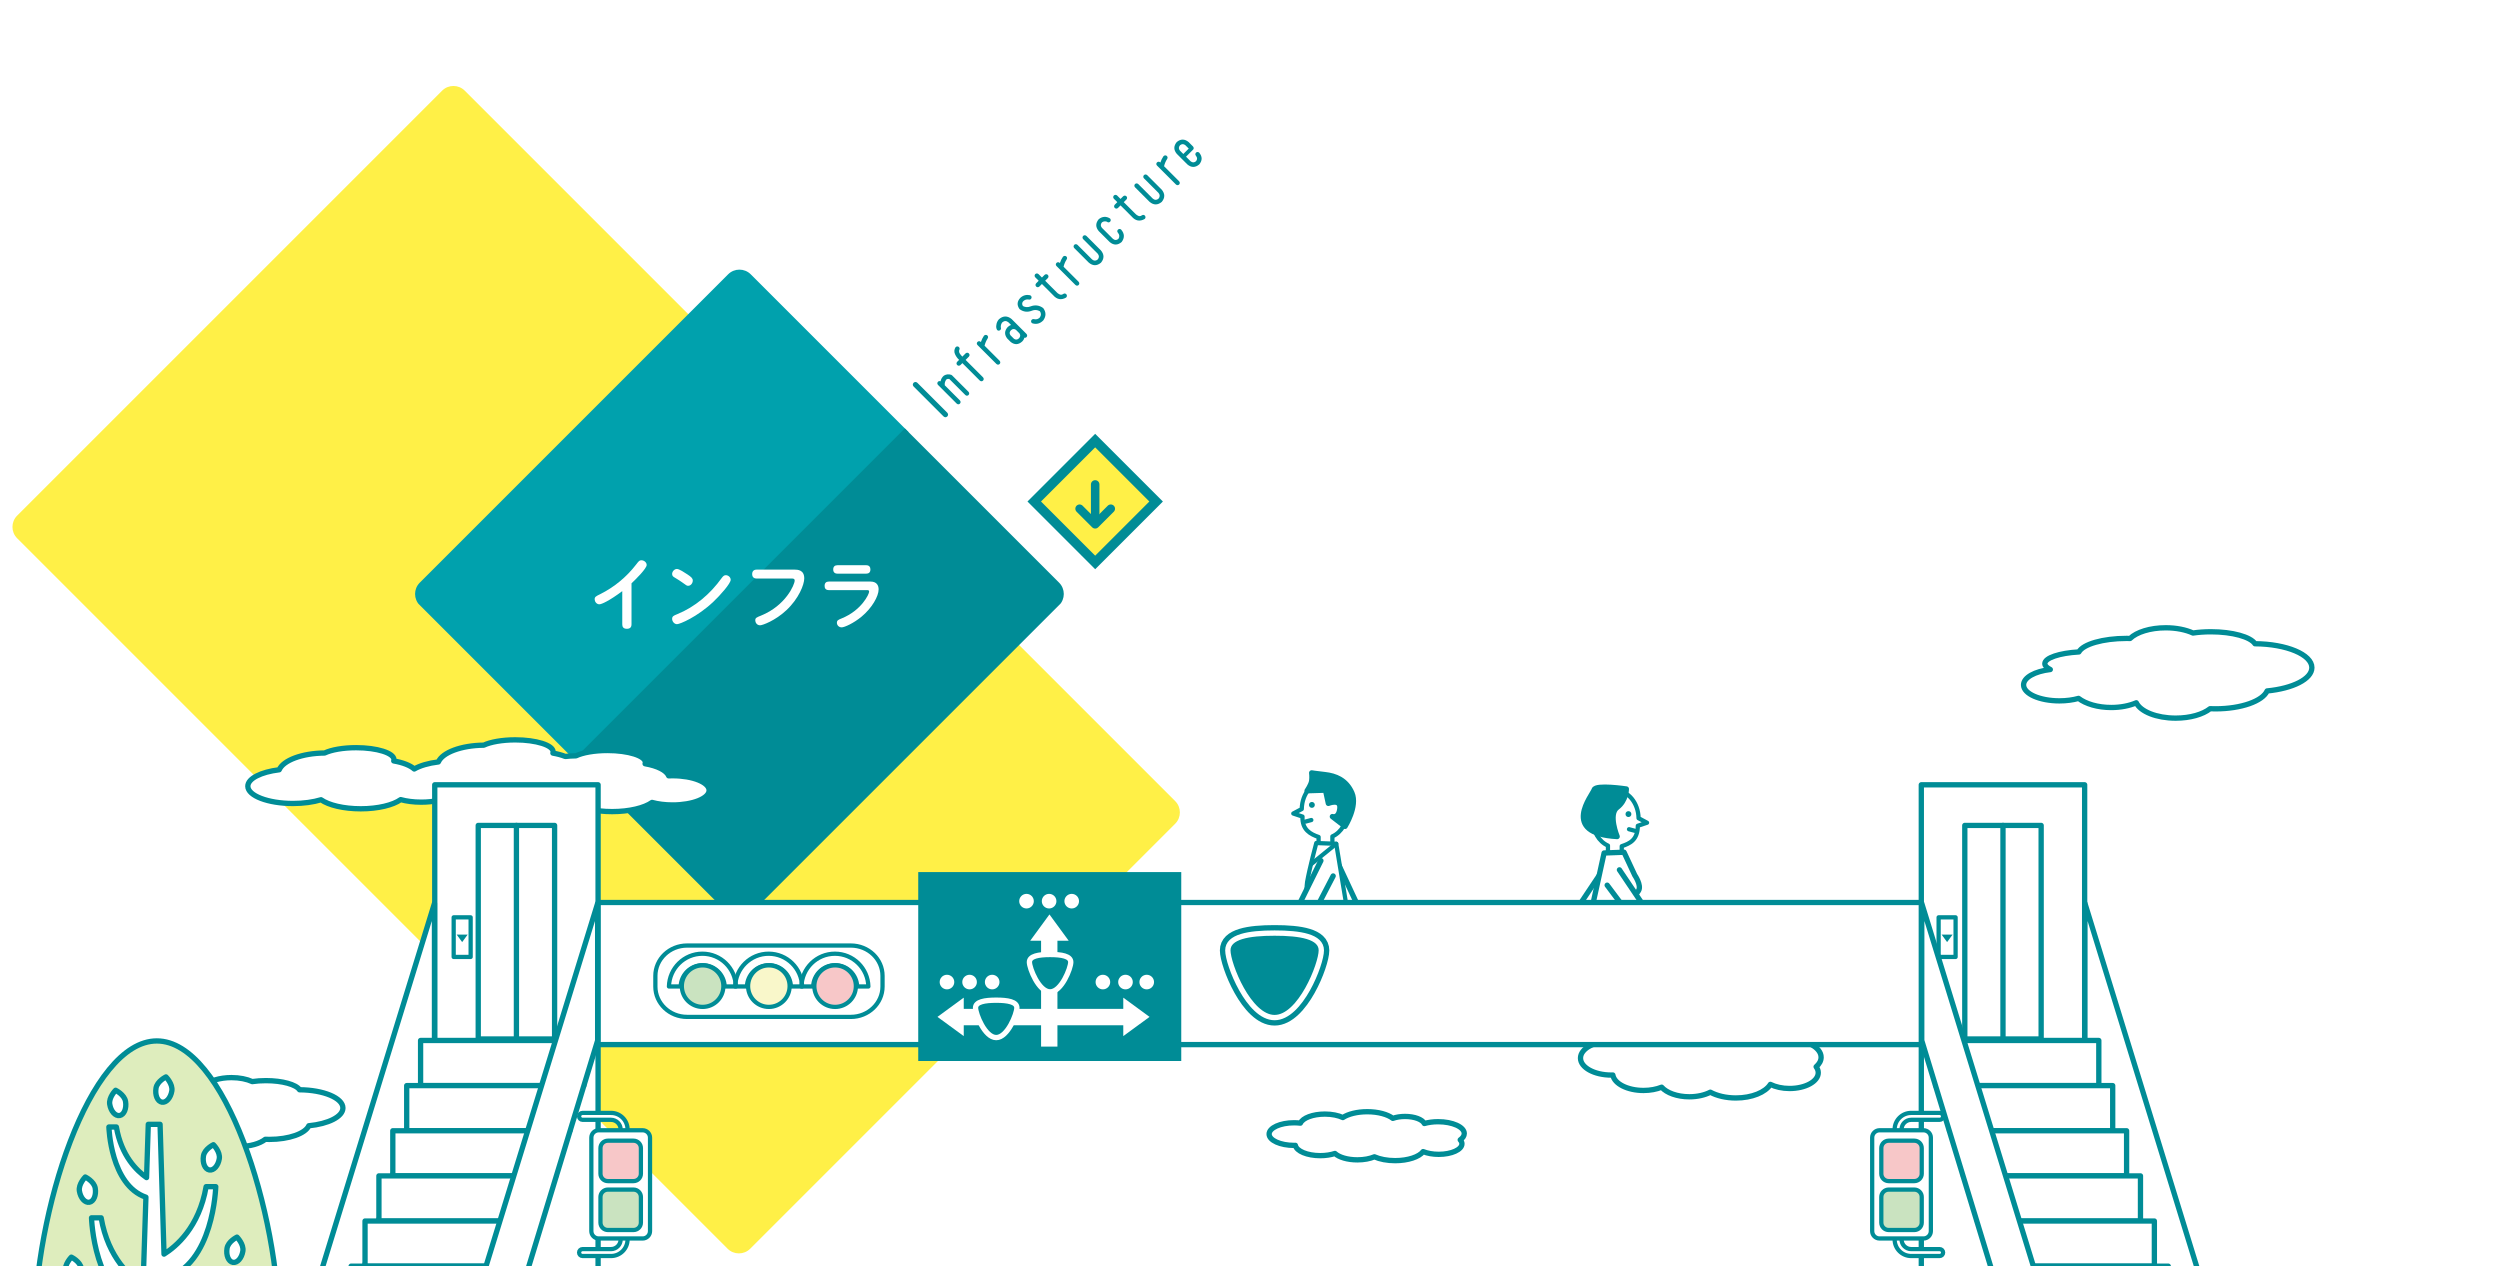
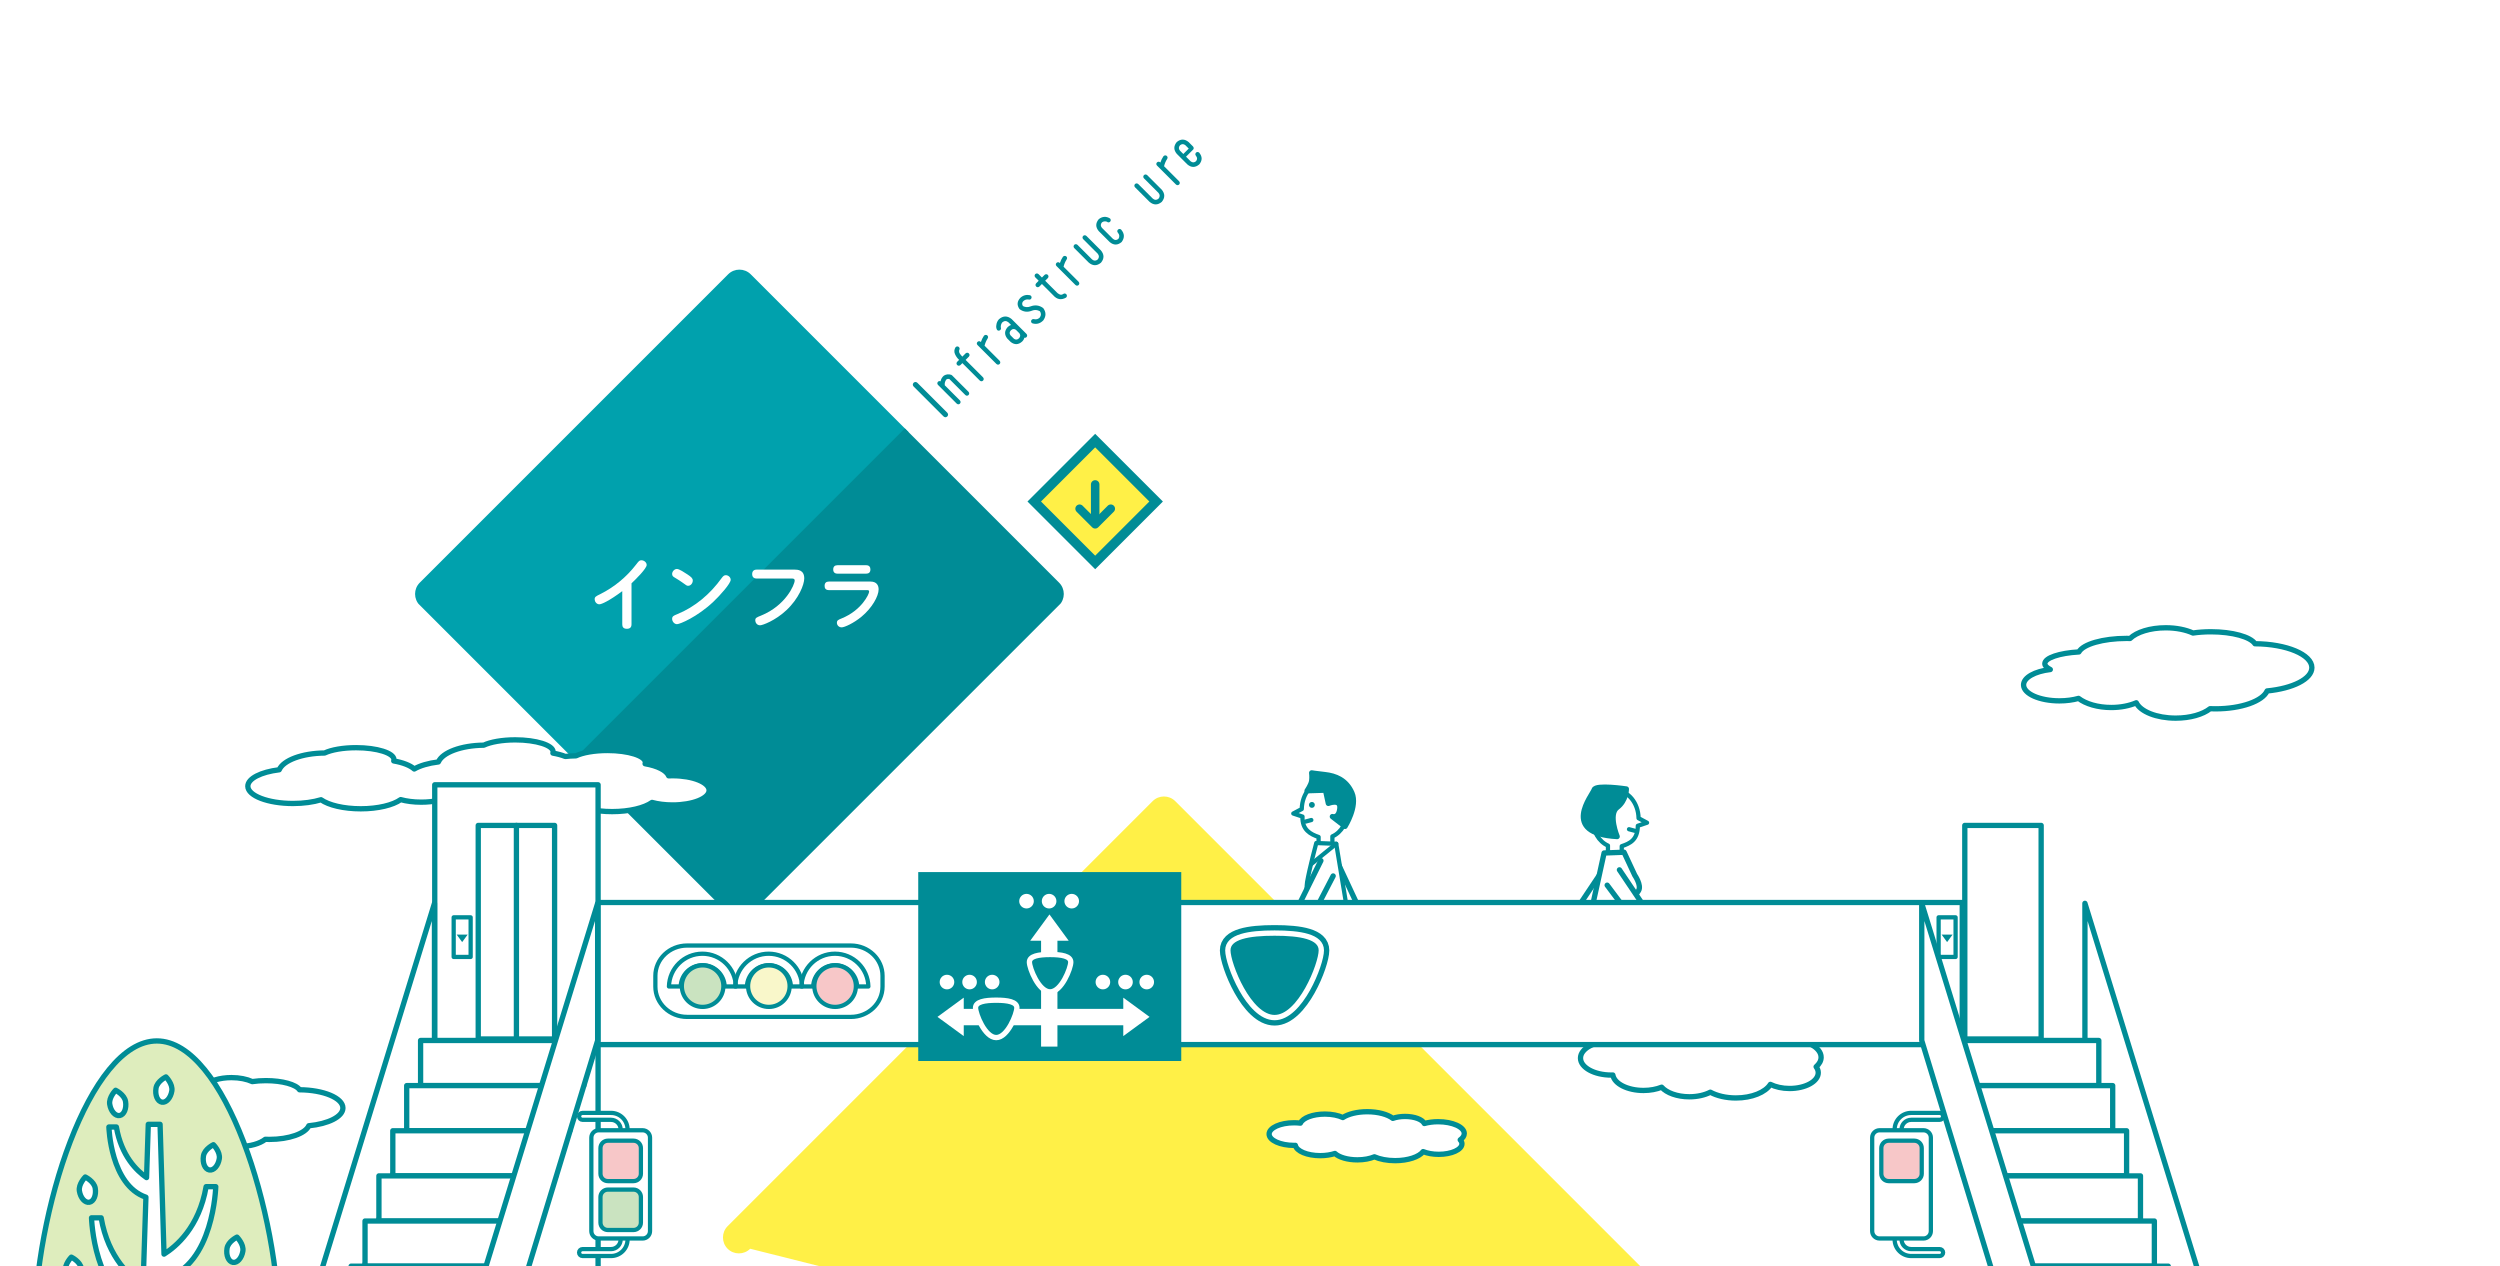
<svg xmlns="http://www.w3.org/2000/svg" xmlns:xlink="http://www.w3.org/1999/xlink" version="1.1" x="0px" y="0px" width="470px" height="238px" viewBox="18.711 18.646 470 238" overflow="visible" enable-background="new 18.711 18.646 470 238" xml:space="preserve">
  <defs>
</defs>
  <rect fill="#FFFFFF" width="508" height="280" />
  <g>
-     <path fill="#FFF047" d="M159.745,253.409c-1.167,1.166-3.075,1.166-4.242,0L21.928,119.834   c-1.166-1.167-1.166-3.076,0-4.242l79.908-79.907c1.166-1.167,3.076-1.167,4.242,0l133.574,133.574   c1.166,1.167,1.166,3.076,0,4.242L159.745,253.409z" />
+     <path fill="#FFF047" d="M159.745,253.409c-1.167,1.166-3.075,1.166-4.242,0c-1.166-1.167-1.166-3.076,0-4.242l79.908-79.907c1.166-1.167,3.076-1.167,4.242,0l133.574,133.574   c1.166,1.167,1.166,3.076,0,4.242L159.745,253.409z" />
  </g>
  <path fill="#008C96" d="M190.466,90.604c0.233-0.192,0.467-0.193,0.699-0l5.636,5.636  c0.198,0.238,0.198,0.471,0,0.699c-0.233,0.203-0.466,0.203-0.699,0l-5.636-5.636  C190.269,91.076,190.269,90.843,190.466,90.604z" />
  <path fill="#008C96" d="M197.558,89.118c0.057,0.026,0.104,0.059,0.145,0.099l3.099,3.099  c0.162,0.202,0.159,0.403-0.007,0.6c-0.197,0.167-0.396,0.167-0.594,0l-3.022-3.023  c-0.183-0.041-0.354-0.021-0.517,0.061c-0.273,0.324-0.385,0.699-0.334,1.124l2.855,2.856  c0.162,0.202,0.16,0.403-0.007,0.6c-0.198,0.167-0.396,0.167-0.593,0l-3.524-3.524  c-0.173-0.193-0.175-0.393-0.007-0.6c0.146-0.126,0.309-0.152,0.485-0.076  c0.081-0.436,0.294-0.795,0.638-1.079C196.616,88.997,197.077,88.951,197.558,89.118z" />
  <path fill="#008C96" d="M200.245,85.08c0.201-0.162,0.404-0.163,0.607,0  c0.177,0.208,0.18,0.413,0.008,0.615l-0.615,0.615l3.281,3.281c0.167,0.208,0.166,0.41,0,0.607  c-0.203,0.172-0.406,0.173-0.608,0l-3.281-3.281l-0.364,0.364  c-0.207,0.167-0.413,0.165-0.615-0.007c-0.168-0.198-0.168-0.4,0-0.608l0.364-0.364  c-0.329-0.299-0.587-0.661-0.774-1.086c-0.188-0.425-0.154-0.851,0.098-1.276  c0.178-0.187,0.378-0.215,0.601-0.084c0.198,0.188,0.229,0.39,0.091,0.608  c-0.055,0.248-0.012,0.475,0.133,0.68s0.299,0.389,0.461,0.551L200.245,85.08z" />
  <path fill="#008C96" d="M204.288,81.674c0.202,0.172,0.237,0.37,0.105,0.593  c-0.273,0.425-0.469,0.884-0.585,1.375l2.833,2.833c0.168,0.208,0.168,0.41,0,0.607  c-0.197,0.167-0.396,0.165-0.6-0.007l-3.562-3.562c-0.172-0.192-0.172-0.391,0-0.593  c0.197-0.167,0.398-0.169,0.6-0.007l0.039,0.038c0.131-0.415,0.321-0.808,0.569-1.177  C203.865,81.586,204.065,81.553,204.288,81.674z" />
  <path fill="#008C96" d="M206.521,78.652c0.784-0.664,1.574-0.673,2.369-0.03l2.803,2.803  c0.168,0.208,0.168,0.41,0,0.607c-0.115,0.106-0.25,0.145-0.402,0.114  c-0.076,0.279-0.215,0.514-0.418,0.707c-0.693,0.623-1.407,0.653-2.142,0.091l-0.661-0.661  c-0.562-0.724-0.535-1.44,0.084-2.149c0.183-0.172,0.393-0.307,0.63-0.403l-0.501-0.501  c-0.391-0.309-0.775-0.298-1.154,0.03c-0.219,0.289-0.305,0.613-0.258,0.972  c0.055,0.178,0.02,0.329-0.107,0.456c-0.197,0.167-0.395,0.167-0.592,0  c-0.162-0.273-0.213-0.577-0.152-0.911C206.06,79.351,206.227,78.976,206.521,78.652z M206.816,80.148  c-0.011-0.02-0.025-0.041-0.046-0.061C206.791,80.107,206.806,80.128,206.816,80.148z M206.847,80.194  c0.004-0.005,0.003-0.012-0.008-0.023C206.85,80.182,206.851,80.189,206.847,80.194z M210.272,82.252  c0.283-0.294,0.314-0.607,0.091-0.942l-0.661-0.661c-0.334-0.223-0.647-0.193-0.941,0.091  c-0.283,0.304-0.311,0.615-0.084,0.934l0.661,0.661C209.667,82.564,209.979,82.536,210.272,82.252z" />
  <path fill="#008C96" d="M210.35,76.706c-0.491-0.725-0.428-1.415,0.19-2.074  c0.521-0.471,1.123-0.633,1.807-0.486c0.239,0.096,0.336,0.269,0.289,0.517  c-0.09,0.253-0.266,0.352-0.523,0.296c-0.369-0.066-0.697,0.023-0.98,0.266  c-0.197,0.177-0.277,0.39-0.242,0.638c0.025,0.117,0.067,0.22,0.129,0.312l0.037,0.038  l-0.015-0.015c0.45,0.228,0.919,0.246,1.405,0.053c0.852-0.324,1.638-0.225,2.361,0.296l0.047,0.046  c0.531,0.735,0.539,1.481,0.022,2.241c-0.015,0.025-0.033,0.048-0.054,0.068  c-0.582,0.583-1.255,0.76-2.02,0.532c-0.233-0.122-0.304-0.309-0.213-0.562  c0.131-0.212,0.321-0.286,0.569-0.22c-0.005,0.005-0.011,0.005-0.015,0  c0.404,0.091,0.757-0.018,1.055-0.327c0.264-0.384,0.271-0.767,0.023-1.147l-0.023-0.023  c-0.471-0.268-0.967-0.304-1.488-0.106c-0.016,0.015-0.027,0.023-0.038,0.022  c-0.81,0.304-1.554,0.213-2.233-0.273L210.35,76.706z" />
  <path fill="#008C96" d="M218.597,73.913c0.223-0.142,0.423-0.119,0.6,0.068  c0.143,0.223,0.122,0.425-0.061,0.608c-0.916,0.521-1.729,0.373-2.438-0.448l-2.104-2.104  l-0.479,0.479c-0.202,0.172-0.405,0.173-0.608,0c-0.166-0.197-0.166-0.4,0.001-0.608  l0.479-0.479l-0.646-0.646c-0.168-0.198-0.167-0.4,0-0.608c0.202-0.162,0.404-0.162,0.607,0  l0.646,0.646l0.501-0.501c0.203-0.162,0.406-0.162,0.607,0c0.168,0.208,0.168,0.41,0,0.607  l-0.501,0.501l2.112,2.112l0.015,0.015c0.142,0.162,0.308,0.291,0.494,0.388  C218.091,74.111,218.349,74.1,218.597,73.913z" />
  <path fill="#008C96" d="M219.14,66.822c0.203,0.172,0.238,0.369,0.106,0.593  c-0.274,0.425-0.468,0.883-0.585,1.375l2.833,2.833c0.167,0.208,0.167,0.41,0,0.607  c-0.197,0.167-0.397,0.165-0.601-0.007l-3.562-3.562c-0.171-0.193-0.172-0.391,0-0.593  c0.197-0.167,0.398-0.169,0.601-0.007l0.038,0.038c0.132-0.415,0.322-0.808,0.57-1.177  C218.718,66.734,218.917,66.701,219.14,66.822z" />
  <path fill="#008C96" d="M222.345,63.602c-0.167-0.197-0.166-0.4,0-0.607  c0.203-0.162,0.406-0.163,0.607-0l2.742,2.742c0.628,0.77,0.629,1.535,0,2.294  c-0.764,0.633-1.526,0.63-2.286-0.007l-2.742-2.742c-0.167-0.197-0.167-0.4,0.001-0.608  c0.202-0.162,0.404-0.162,0.607,0l2.742,2.742c0.354,0.304,0.711,0.307,1.07,0.008  c0.294-0.354,0.295-0.714,0-1.079L222.345,63.602z" />
  <path fill="#008C96" d="M225.264,62.081c-0.613-0.744-0.608-1.489,0.015-2.233  c0.688-0.536,1.397-0.577,2.127-0.121c0.168,0.208,0.167,0.41,0,0.607  c-0.197,0.167-0.397,0.165-0.6-0.007c-0.324-0.121-0.633-0.081-0.928,0.121  c-0.283,0.345-0.285,0.687-0.007,1.026l2.081,2.081c0.345,0.284,0.686,0.282,1.025-0.008  c0.248-0.39,0.218-0.77-0.092-1.139c-0.172-0.192-0.171-0.39,0.001-0.592  c0.197-0.167,0.397-0.17,0.6-0.008c0.653,0.765,0.685,1.544,0.091,2.339  c-0.738,0.628-1.483,0.633-2.232,0.015L225.264,62.081z" />
-   <path fill="#008C96" d="M233.374,59.136c0.223-0.142,0.422-0.119,0.6,0.068  c0.142,0.224,0.121,0.425-0.061,0.608c-0.916,0.521-1.729,0.373-2.438-0.448l-2.104-2.104  l-0.479,0.479c-0.202,0.172-0.404,0.172-0.607,0c-0.167-0.197-0.166-0.4,0-0.607l0.479-0.479  l-0.646-0.646c-0.167-0.198-0.167-0.4,0-0.608c0.202-0.162,0.405-0.162,0.608,0l0.645,0.646  l0.502-0.501c0.203-0.162,0.405-0.162,0.607,0c0.168,0.208,0.167,0.41,0,0.607l-0.502,0.501  l2.112,2.112l0.015,0.015c0.143,0.162,0.308,0.291,0.494,0.388  C232.867,59.334,233.126,59.323,233.374,59.136z" />
  <path fill="#008C96" d="M233.772,52.174c-0.168-0.197-0.167-0.4,0-0.607c0.202-0.162,0.404-0.162,0.607,0  l2.742,2.742c0.627,0.77,0.629,1.534,0,2.294c-0.765,0.633-1.527,0.63-2.287-0.008l-2.742-2.742  c-0.166-0.197-0.166-0.4,0-0.607c0.203-0.162,0.406-0.162,0.607,0l2.742,2.742  c0.355,0.304,0.713,0.307,1.072,0.008c0.293-0.354,0.294-0.714,0-1.079L233.772,52.174z" />
  <path fill="#008C96" d="M238.032,47.929c0.203,0.172,0.238,0.369,0.107,0.593  c-0.273,0.425-0.469,0.883-0.586,1.375l2.834,2.833c0.167,0.208,0.166,0.41,0,0.607  c-0.197,0.167-0.398,0.165-0.601-0.007l-3.562-3.562c-0.171-0.193-0.172-0.391,0-0.593  c0.197-0.167,0.397-0.169,0.601-0.007l0.037,0.038c0.133-0.415,0.322-0.808,0.57-1.177  C237.61,47.841,237.811,47.808,238.032,47.929z" />
  <path fill="#008C96" d="M243.028,46.761l-1.344,1.345l0.857,0.858c0.34,0.279,0.68,0.278,1.018,0  c0.274-0.334,0.275-0.674,0.001-1.018c-0.167-0.197-0.167-0.4,0-0.607  c0.202-0.162,0.403-0.16,0.601,0.007c0.612,0.745,0.611,1.484-0.001,2.218  c-0.739,0.618-1.478,0.618-2.218,0l-1.998-1.998c-0.611-0.734-0.612-1.473,0-2.218  c0.74-0.607,1.479-0.607,2.219,0l0.828,0.828c0.061,0.071,0.102,0.147,0.121,0.228  C243.153,46.546,243.124,46.666,243.028,46.761z M240.552,45.957c-0.277,0.339-0.281,0.676-0.007,1.01  l0.63,0.63l1.019-1.018l-0.63-0.63C241.228,45.675,240.892,45.678,240.552,45.957z" />
  <g>
    <rect x="216.504" y="104.831" transform="matrix(-0.707 0.707 -0.707 -0.707 463.277 33.968)" fill="#FFF047" width="16.199" height="16.201" />
    <path fill="#008C96" d="M224.602,102.75l10.185,10.181l-10.183,10.183l-10.183-10.183L224.602,102.75    M224.602,100.205L211.875,112.932l12.729,12.729l12.729-12.729L224.602,100.205L224.602,100.205z" />
  </g>
  <polyline fill="none" stroke="#008C96" stroke-width="1.6" stroke-linecap="round" stroke-linejoin="round" stroke-miterlimit="10" points="  227.537,114.283 224.604,117.217 221.674,114.285 " />
  <line fill="none" stroke="#008C96" stroke-width="1.6" stroke-linecap="round" stroke-linejoin="round" stroke-miterlimit="10" x1="224.604" y1="116.146" x2="224.604" y2="109.717" />
  <g>
    <defs>
      <rect id="SVGID_2_" x="120.021" y="71.113" transform="matrix(0.707 0.707 -0.707 0.707 123.14 -67.062)" width="45.001" height="88" />
    </defs>
    <clipPath id="SVGID_3_">
      <use xlink:href="#SVGID_2_" overflow="visible" />
    </clipPath>
    <g clip-path="url(#SVGID_3_)">
      <path fill="#00A1AD" d="M159.844,190.418c-1.166,1.167-3.076,1.167-4.242,0l-57.982-57.982    c-1.166-1.167-1.166-3.076,0-4.242l57.983-57.982c1.167-1.167,3.075-1.167,4.242,0l57.983,57.982    c1.166,1.167,1.166,3.076,0,4.242L159.844,190.418z" />
    </g>
  </g>
  <g>
    <defs>
      <rect id="SVGID_1_" x="151.28" y="101.87" transform="matrix(0.707 0.707 -0.707 0.707 153.895 -79.802)" width="43.999" height="88.001" />
    </defs>
    <clipPath id="SVGID_4_">
      <use xlink:href="#SVGID_1_" overflow="visible" />
    </clipPath>
    <g clip-path="url(#SVGID_4_)">
      <path fill="#008C96" d="M159.844,190.418c-1.166,1.167-3.076,1.167-4.242,0l-57.982-57.982    c-1.166-1.167-1.166-3.076,0-4.242l57.983-57.982c1.167-1.167,3.075-1.167,4.242,0l57.983,57.982    c1.166,1.167,1.166,3.076,0,4.242L159.844,190.418z" />
    </g>
  </g>
  <path fill="#FFFFFF" d="M137.436,136.006c0,0.36-0.104,0.855-0.869,0.855c-0.721,0-0.87-0.42-0.87-0.855  v-6.225c-2.399,1.8-3.886,2.475-4.306,2.475c-0.555,0-0.885-0.54-0.885-0.945  c0-0.45,0.24-0.57,1.035-0.96c2.655-1.32,4.965-3.24,6.766-5.58  c0.51-0.66,0.615-0.795,0.99-0.795c0.449,0,0.989,0.36,0.989,0.885  c0,0.66-1.995,2.64-2.851,3.45V136.006z" />
  <path fill="#FFFFFF" d="M148.07,128.776c-0.209,0-0.33-0.06-1.154-0.675  c-0.105-0.075-0.915-0.63-1.305-0.84c-0.346-0.18-0.541-0.36-0.541-0.705  c0-0.465,0.42-0.945,0.9-0.945c0.45,0,1.439,0.675,1.995,1.035  c0.69,0.465,0.989,0.72,0.989,1.14C148.955,128.251,148.611,128.776,148.07,128.776z   M156.08,127.651c0,0.675-1.934,2.88-3.27,4.14c-3.029,2.85-6.285,4.2-6.824,4.2  c-0.496,0-0.916-0.495-0.916-1.005c0-0.48,0.315-0.615,0.916-0.855  c3.404-1.38,6.254-3.825,8.399-6.81c0.271-0.36,0.45-0.54,0.78-0.54  C155.631,126.781,156.08,127.171,156.08,127.651z" />
  <path fill="#FFFFFF" d="M160.956,127.411c-0.66,0-0.84-0.45-0.84-0.825  c0-0.72,0.51-0.855,0.84-0.855h7.08c0.614,0,1.875,0.03,1.875,1.65  c0,1.17-1.021,3.795-3.36,5.985c-2.07,1.95-4.484,2.835-4.935,2.835  c-0.66,0-0.915-0.585-0.915-0.93c0-0.465,0.24-0.555,1.095-0.9  c4.65-1.89,6.315-5.835,6.315-6.585c0-0.345-0.27-0.375-0.51-0.375H160.956z" />
  <path fill="#FFFFFF" d="M174.517,129.586c-0.646,0-0.78-0.435-0.78-0.795c0-0.555,0.301-0.81,0.78-0.81  h7.86c1.199,0,1.515,0.78,1.515,1.47c0,1.29-1.245,3.495-3.194,5.115  c-1.471,1.23-3.226,2.025-3.75,2.025c-0.541,0-0.9-0.42-0.9-0.855c0-0.465,0.255-0.57,0.885-0.825  c3.766-1.53,5.175-4.575,5.175-5.04c0-0.285-0.226-0.285-0.405-0.285H174.517z M181.537,124.906  c0.645,0,0.81,0.405,0.81,0.795c0,0.54-0.285,0.795-0.81,0.795h-5.371  c-0.81,0-0.81-0.645-0.81-0.795c0-0.525,0.285-0.795,0.81-0.795H181.537z" />
  <path fill="#FFFFFF" stroke="#008C96" stroke-linecap="round" stroke-linejoin="round" stroke-miterlimit="10" d="  M83.178,226.949c0-1.875-3.638-3.397-8.152-3.427c-0.642-0.981-3.228-1.716-6.32-1.716  c-0.913,0-1.78,0.064-2.569,0.18c-1.021-0.464-2.393-0.75-3.906-0.75  c-2.24,0-4.172,0.623-5.109,1.53c-0.167-0.005-0.338-0.007-0.508-0.007  c-3.398,0-6.225,0.834-6.83,1.938c-2.785,0.158-4.882,0.851-4.882,1.68  c0,0.307,0.286,0.592,0.784,0.84c-2.204,0.258-3.832,1.147-3.832,2.208  c0,1.263,2.302,2.285,5.143,2.285c1.009,0,1.947-0.131,2.74-0.354  c1.033,0.789,2.745,1.307,4.687,1.307c1.359,0,2.607-0.254,3.589-0.678  c0.603,1.262,2.898,2.201,5.647,2.201c2.081,0,3.903-0.54,4.929-1.35  c0.257,0.011,0.52,0.017,0.785,0.017c3.682,0,6.742-1.104,7.393-2.564  C80.438,229.938,83.178,228.576,83.178,226.949z" />
  <path fill="#DEEDBD" stroke="#008C96" stroke-linecap="round" stroke-linejoin="round" stroke-miterlimit="10" d="  M71.22,269.062c0,22.529-10.307,26.862-23.021,26.862c-12.715,0-23.021-4.333-23.021-26.862  c0-22.526,10.307-54.719,23.021-54.719C60.913,214.344,71.22,246.536,71.22,269.062z" />
  <path fill="#FFFFFF" stroke="#008C96" stroke-linecap="round" stroke-linejoin="round" stroke-miterlimit="10" d="  M51.603,331.536l-1.276-51.485c11.606-3.329,12.774-17.592,12.774-17.592h-1.813  c-2.816,9.096-8.363,12.282-11.09,13.334l-0.513-16.81c9.194-2.489,9.59-17.243,9.59-17.243h-1.812  c-1.329,7.671-5.685,11.289-7.916,12.679l-0.743-24.399h-2.216L46.263,240.033  c-1.807-1.25-4.731-4.049-5.676-9.51h-1.402c0,0,0.291,10.919,6.958,13.198l-0.536,16.532  c-2.244-1.403-6.56-5.025-7.879-12.654h-1.812c0,0,0.394,14.703,9.542,17.231l-0.547,16.789  c-2.755-1.081-8.22-4.295-11.01-13.3h-1.813c0,0,1.162,14.188,12.686,17.566l-1.182,45.84" />
  <path fill="#FFFFFF" stroke="#008C96" stroke-linecap="round" stroke-linejoin="round" stroke-miterlimit="10" d="  M58.833,233.854c0,0,1.318,1.32,1.106,2.632c-0.211,1.311-1.05,2.258-1.874,2.114  c-0.822-0.144-1.316-1.322-1.104-2.634C57.173,234.654,58.833,233.854,58.833,233.854z" />
  <path fill="#FFFFFF" stroke="#008C96" stroke-linecap="round" stroke-linejoin="round" stroke-miterlimit="10" d="  M63.264,251.226c0,0,1.317,1.321,1.106,2.632c-0.212,1.312-1.051,2.258-1.874,2.114  c-0.822-0.144-1.317-1.324-1.105-2.635C61.604,252.025,63.264,251.226,63.264,251.226z" />
  <path fill="#FFFFFF" stroke="#008C96" stroke-linecap="round" stroke-linejoin="round" stroke-miterlimit="10" d="  M49.911,221.107c0,0,1.318,1.322,1.107,2.635c-0.214,1.311-1.052,2.256-1.874,2.113  c-0.822-0.145-1.317-1.324-1.104-2.634C48.25,221.91,49.911,221.107,49.911,221.107z" />
  <path fill="#FFFFFF" stroke="#008C96" stroke-linecap="round" stroke-linejoin="round" stroke-miterlimit="10" d="  M34.744,239.923c0,0-1.318,1.322-1.106,2.634c0.212,1.311,1.052,2.258,1.874,2.113  c0.823-0.145,1.317-1.323,1.105-2.633C36.405,240.726,34.744,239.923,34.744,239.923z" />
  <path fill="#FFFFFF" stroke="#008C96" stroke-linecap="round" stroke-linejoin="round" stroke-miterlimit="10" d="  M32.126,254.992c0,0-1.317,1.322-1.104,2.633c0.211,1.31,1.05,2.257,1.872,2.114  c0.823-0.144,1.318-1.324,1.105-2.635C33.788,255.793,32.126,254.992,32.126,254.992z" />
  <path fill="#FFFFFF" stroke="#008C96" stroke-linecap="round" stroke-linejoin="round" stroke-miterlimit="10" d="  M40.444,223.619c0,0-1.317,1.321-1.104,2.634c0.21,1.31,1.049,2.257,1.872,2.112  c0.822-0.144,1.317-1.322,1.104-2.633C42.105,224.422,40.444,223.619,40.444,223.619z" />
  <path fill="#FFFFFF" stroke="#008C96" stroke-linecap="round" stroke-linejoin="round" stroke-miterlimit="10" d="  M453.343,144.163c0-2.46-4.771-4.457-10.692-4.494c-0.842-1.287-4.232-2.25-8.291-2.25  c-1.196,0-2.334,0.084-3.368,0.234c-1.34-0.609-3.139-0.984-5.124-0.984  c-2.938,0-5.473,0.818-6.701,2.008c-0.22-0.006-0.443-0.01-0.668-0.01  c-4.456,0-8.163,1.096-8.957,2.543c-3.652,0.207-6.403,1.115-6.403,2.203  c0,0.4,0.376,0.775,1.028,1.102c-2.891,0.338-5.025,1.504-5.025,2.895  c0,1.656,3.02,2.998,6.744,2.998c1.324,0,2.555-0.172,3.596-0.465  c1.354,1.035,3.6,1.713,6.146,1.713c1.783,0,3.42-0.333,4.706-0.888  c0.792,1.653,3.805,2.887,7.408,2.887c2.731,0,5.12-0.709,6.464-1.771  c0.339,0.014,0.683,0.021,1.03,0.021c4.829,0,8.845-1.449,9.696-3.363  C449.75,148.081,453.343,146.296,453.343,144.163z" />
  <path fill="#FFFFFF" stroke="#008C96" stroke-linecap="round" stroke-linejoin="round" stroke-miterlimit="10" d="  M145.154,164.485c-0.247,0-0.49,0.005-0.731,0.016c-0.415-1.023-2.12-1.874-4.432-2.271  c0.026-0.08,0.042-0.161,0.042-0.242c0-1.242-3.187-2.248-7.118-2.248  c-2.47,0-4.646,0.396-5.922,1.001c-0.692,0.006-1.362,0.05-2.008,0.121  c-0.664-0.265-1.451-0.481-2.327-0.632c0.026-0.08,0.042-0.161,0.042-0.242  c0-1.242-3.187-2.248-7.118-2.248c-2.47,0-4.646,0.396-5.922,1.001  c-4.255,0.036-7.773,1.38-8.534,3.149c-1.884,0.23-3.478,0.707-4.533,1.328  c-0.769-0.678-2.145-1.221-3.857-1.516c0.026-0.08,0.042-0.161,0.042-0.242  c0-1.242-3.187-2.248-7.118-2.248c-2.47,0-4.646,0.396-5.922,1.001  c-4.255,0.036-7.773,1.38-8.534,3.149c-3.423,0.42-5.9,1.645-5.9,3.093  c0,1.793,3.802,3.247,8.492,3.247c1.991,0,3.821-0.263,5.269-0.702  c1.438,1.014,4.244,1.701,7.47,1.701c3.251,0,6.074-0.699,7.502-1.726  c1.101,0.301,2.431,0.477,3.863,0.477c2.386,0,4.485-0.486,5.718-1.225  c0.034,0,0.067,0.002,0.102,0.002c1.991,0,3.821-0.263,5.269-0.702  c1.178,0.829,3.278,1.434,5.769,1.628c1.554,0.658,3.795,1.074,6.296,1.074  c1.991,0,3.821-0.263,5.269-0.702c1.438,1.014,4.244,1.701,7.47,1.701  c3.251,0,6.074-0.699,7.502-1.726c1.101,0.301,2.431,0.477,3.863,0.477  c3.794,0,6.869-1.23,6.869-2.747C152.023,165.714,148.948,164.485,145.154,164.485z" />
  <path fill="#FFFFFF" stroke="#008C96" stroke-linecap="round" stroke-linejoin="round" stroke-miterlimit="10" d="  M361.08,217.419c0-1.844-2.711-3.339-6.059-3.339c-1.177,0-2.271,0.188-3.199,0.508  c-0.443-1.139-2.277-1.992-4.474-1.992c-1.069,0-2.05,0.204-2.828,0.542  c-1.193-1.122-3.395-1.877-5.924-1.877c-2.353,0-4.426,0.652-5.663,1.646  c-1.052-0.603-2.528-0.978-4.164-0.978c-2.805,0-5.141,1.097-5.675,2.555  c-0.467-0.067-0.955-0.106-1.462-0.106c-3.198,0-5.788,1.429-5.788,3.19  c0,1.763,2.59,3.191,5.788,3.191c0.099,0,0.198-0.006,0.296-0.008  c0.266,1.626,2.742,2.902,5.764,2.902c1.276,0,2.45-0.23,3.408-0.615  c0.938,1.065,2.914,1.803,5.209,1.803c1.526,0,2.91-0.328,3.945-0.861  c1.238,0.67,2.932,1.084,4.804,1.084c3.009,0,5.559-1.068,6.485-2.553  c0.957,0.477,2.222,0.771,3.613,0.771c2.974,0,5.385-1.329,5.385-2.969  c0-0.395-0.146-0.772-0.398-1.117C360.734,218.682,361.08,218.073,361.08,217.419z" />
  <path fill="#FFFFFF" stroke="#008C96" stroke-linecap="round" stroke-linejoin="round" stroke-miterlimit="10" d="  M293.994,231.753c0-1.229-2.199-2.225-4.913-2.225c-0.955,0-1.843,0.125-2.595,0.338  c-0.359-0.76-1.847-1.328-3.63-1.328c-0.865,0-1.659,0.137-2.292,0.361  c-0.967-0.748-2.753-1.25-4.804-1.25c-1.908,0-3.589,0.434-4.592,1.096  c-0.854-0.401-2.052-0.652-3.38-0.652c-2.272,0-4.167,0.732-4.601,1.703  c-0.379-0.045-0.775-0.07-1.186-0.07c-2.594,0-4.695,0.952-4.695,2.126  c0,1.175,2.102,2.128,4.695,2.128c0.08,0,0.161-0.004,0.241-0.008  c0.214,1.085,2.223,1.936,4.673,1.936c1.035,0,1.987-0.153,2.765-0.41  c0.761,0.711,2.363,1.201,4.225,1.201c1.237,0,2.359-0.219,3.199-0.572  c1.003,0.446,2.377,0.721,3.895,0.721c2.441,0,4.509-0.712,5.26-1.701  c0.777,0.318,1.802,0.515,2.932,0.515c2.411,0,4.366-0.887,4.366-1.979  c0-0.262-0.117-0.514-0.322-0.742C293.714,232.595,293.994,232.188,293.994,231.753z" />
  <path fill="#FFFFFF" stroke="#008C96" stroke-linecap="round" stroke-linejoin="round" stroke-miterlimit="10" d="  M273.124,192.843c0,0-0.405,2.983,0.417,2.565c0.822-0.419,0.822-0.419,0.822-0.419  s0.944,1.062,1.671-0.191c0.728-1.25-1.516-2.588-1.516-2.588L273.124,192.843z" />
  <polyline fill="#FFFFFF" stroke="#008C96" stroke-linecap="round" stroke-linejoin="round" stroke-miterlimit="10" points="  266.063,179.937 272.916,193.946 275.448,192.076 269.753,179.87 " />
  <path fill="#FFFFFF" stroke="#008C96" stroke-linecap="round" stroke-linejoin="round" stroke-miterlimit="10" d="  M261.122,193.919c0,0-2.61,1.498-1.777,1.896c0.834,0.396,0.834,0.396,0.834,0.396  s-0.266,1.396,1.17,1.206c1.436-0.187,1.127-2.779,1.127-2.779L261.122,193.919z" />
  <path fill="#FFFFFF" stroke="#008C96" stroke-width="0.8" stroke-linecap="round" stroke-linejoin="round" stroke-miterlimit="10" d="  M261.851,171.588l1.591-0.849c0.056-2.885,1.965-5.203,4.317-5.203c2.388,0,4.323,2.387,4.323,5.331  c0,2.321-1.204,4.289-2.882,5.022v2.039h-2.594v-1.928c-1.492-0.508-3.135-1.352-3.026-3.837  L261.851,171.588z" />
  <circle fill="#008C96" stroke="#008C96" stroke-width="0.6" stroke-miterlimit="10" cx="265.346" cy="169.967" r="0.252" />
  <line fill="none" stroke="#008C96" stroke-width="0.8" stroke-linecap="round" stroke-linejoin="round" stroke-miterlimit="10" x1="265.237" y1="172.812" x2="264.156" y2="173.101" />
  <path fill="#FFFFFF" stroke="#008C96" stroke-width="0.8" stroke-linecap="round" stroke-linejoin="round" stroke-miterlimit="10" d="  M269.921,177.28l-3.747-0.145c0,0-1.262,4.684-1.729,7.35c-0.201,1.145-0.144,7.637-0.144,7.637  s4.755,1.729,8.069,0L269.921,177.28z" />
  <polyline fill="#FFFFFF" stroke="#008C96" stroke-linecap="round" stroke-linejoin="round" stroke-miterlimit="10" points="  267.039,180.45 260.122,194.428 263.148,195.292 269.344,183.332 " />
  <path fill="#008C96" stroke="#008C96" stroke-linecap="round" stroke-linejoin="round" stroke-miterlimit="10" d="  M268.443,169.679c0,0,2.377-0.973,2.161,0.973s-1.405,1.513-1.405,1.513l2.378,1.837  c0,0,2.378-3.782,1.297-6.268c-1.081-2.486-3.134-3.242-5.079-3.459  c-1.946-0.217-2.486-0.324-2.486-0.324s0.108,0.756,0,1.514c-0.108,0.756-0.864,1.837-0.864,1.837  l3.458-0.108L268.443,169.679z" />
  <line fill="none" stroke="#008C96" stroke-width="0.8" stroke-linecap="round" stroke-linejoin="round" stroke-miterlimit="10" x1="269.921" y1="177.28" x2="265.309" y2="181.026" />
  <path fill="#FFFFFF" stroke="#008C96" stroke-linecap="round" stroke-linejoin="round" stroke-miterlimit="10" d="  M317.08,190.897c0,0,0.405,2.983-0.417,2.565c-0.822-0.419-0.822-0.419-0.822-0.419  s-0.944,1.062-1.67-0.191c-0.729-1.251,1.515-2.588,1.515-2.588L317.08,190.897z" />
  <polyline fill="#FFFFFF" stroke="#008C96" stroke-linecap="round" stroke-linejoin="round" stroke-miterlimit="10" points="  324.141,181.667 317.288,192.001 314.756,190.131 320.45,181.6 " />
  <path fill="#FFFFFF" stroke="#008C96" stroke-linecap="round" stroke-linejoin="round" stroke-miterlimit="10" d="  M329.082,191.974c0,0,2.61,1.498,1.777,1.895c-0.834,0.397-0.834,0.397-0.834,0.397  s0.266,1.396-1.17,1.206c-1.436-0.188-1.126-2.779-1.126-2.779L329.082,191.974z" />
  <path fill="#FFFFFF" stroke="#008C96" stroke-linecap="round" stroke-linejoin="round" stroke-miterlimit="10" d="  M325.039,190.466l4.323,17.58c0,0-8.358,5.043-13.402-0.865l2.018-11.816c0,0-1.297-4.322,1.297-6.195" />
  <path fill="#FFFFFF" stroke="#008C96" stroke-width="0.8" stroke-linecap="round" stroke-linejoin="round" stroke-miterlimit="10" d="  M328.353,173.317l-1.59-0.849c-0.056-2.886-1.965-5.204-4.317-5.204c-2.388,0-4.323,2.387-4.323,5.332  c0,2.32,1.204,4.289,2.882,5.021v2.039h2.594v-1.926c1.492-0.509,2.99-1.137,3.026-3.838  L328.353,173.317z" />
  <path fill="#008C96" stroke="#008C96" stroke-linecap="round" stroke-linejoin="round" stroke-miterlimit="10" d="  M324.462,166.977c0,0-5.764-0.864-6.052,0.144c-0.288,1.01-6.485,8.215,4.323,8.791  c0,0-1.729-4.18,0-5.477C324.462,169.138,324.462,166.977,324.462,166.977z" />
-   <circle fill="#008C96" stroke="#008C96" stroke-width="0.6" stroke-miterlimit="10" cx="324.858" cy="171.696" r="0.252" />
  <line fill="none" stroke="#008C96" stroke-width="0.8" stroke-linecap="round" stroke-linejoin="round" stroke-miterlimit="10" x1="324.967" y1="174.542" x2="326.048" y2="174.83" />
  <path fill="#FFFFFF" stroke="#008C96" stroke-linecap="round" stroke-linejoin="round" stroke-miterlimit="10" d="  M320.283,179.009l3.747-0.145l2.018,4.324c0,0,1.297,1.873,0.721,2.881  c-0.577,1.01-1.441,1.298-1.441,1.298l0.576,2.81c0,0-4.755,1.729-8.069,0L320.283,179.009z" />
  <polyline fill="#FFFFFF" stroke="#008C96" stroke-linecap="round" stroke-linejoin="round" stroke-miterlimit="10" points="  323.165,182.179 330.082,192.482 327.056,193.347 320.86,185.062 " />
  <line fill="none" stroke="#008C96" stroke-linecap="round" stroke-linejoin="round" stroke-miterlimit="10" x1="320.571" y1="197.094" x2="322.59" y2="202.714" />
  <rect x="126.452" y="188.317" fill="#FFFFFF" stroke="#008C96" stroke-linecap="round" stroke-linejoin="round" stroke-miterlimit="10" width="261.166" height="26.719" />
  <rect x="100.444" y="166.188" fill="#FFFFFF" stroke="#008C96" stroke-linecap="round" stroke-linejoin="round" stroke-miterlimit="10" width="30.707" height="166.608" />
  <rect x="108.62" y="173.827" fill="none" stroke="#008C96" stroke-linecap="round" stroke-linejoin="round" stroke-miterlimit="10" width="14.355" height="40.145" />
  <rect x="104.002" y="191.108" fill="#FFFFFF" stroke="#008C96" stroke-width="0.8" stroke-linecap="round" stroke-linejoin="round" stroke-miterlimit="10" width="3.19" height="7.443" />
  <polygon fill="#008C96" points="105.598,195.761 104.567,194.35 106.628,194.35 " />
  <polyline fill="#FFFFFF" stroke="#008C96" stroke-linecap="round" stroke-linejoin="round" stroke-miterlimit="10" points="  55.896,357.7 100.392,214.257 100.392,188.475 77.027,264.409 63.077,264.409 62.968,264.857   62.968,264.627 39.47,340.997 39.47,366.78 " />
  <rect x="97.781" y="214.257" fill="#FFFFFF" stroke="#008C96" stroke-linecap="round" stroke-linejoin="round" stroke-miterlimit="10" width="30.679" height="8.486" />
  <rect x="95.171" y="222.743" fill="#FFFFFF" stroke="#008C96" stroke-linecap="round" stroke-linejoin="round" stroke-miterlimit="10" width="30.678" height="8.486" />
  <rect x="92.559" y="231.229" fill="#FFFFFF" stroke="#008C96" stroke-linecap="round" stroke-linejoin="round" stroke-miterlimit="10" width="30.68" height="8.484" />
  <rect x="89.948" y="239.714" fill="#FFFFFF" stroke="#008C96" stroke-linecap="round" stroke-linejoin="round" stroke-miterlimit="10" width="30.68" height="8.486" />
  <rect x="87.337" y="248.2" fill="#FFFFFF" stroke="#008C96" stroke-linecap="round" stroke-linejoin="round" stroke-miterlimit="10" width="30.679" height="8.485" />
  <rect x="84.726" y="256.686" fill="#FFFFFF" stroke="#008C96" stroke-linecap="round" stroke-linejoin="round" stroke-miterlimit="10" width="30.679" height="8.485" />
  <polygon fill="#FFFFFF" stroke="#008C96" stroke-linecap="round" stroke-linejoin="round" stroke-miterlimit="10" points="  131.07,188.475 107.606,264.737 93.646,264.737 93.646,264.627 93.613,264.737 93.429,264.737   70.148,340.997 70.148,366.78 93.58,290.628 107.789,290.628 131.07,214.257 " />
  <line fill="none" stroke="#008C96" stroke-linecap="round" stroke-linejoin="round" stroke-miterlimit="10" x1="115.798" y1="213.972" x2="115.798" y2="173.827" />
-   <rect x="379.917" y="166.188" fill="#FFFFFF" stroke="#008C96" stroke-linecap="round" stroke-linejoin="round" stroke-miterlimit="10" width="30.707" height="166.608" />
  <rect x="388.093" y="173.827" fill="none" stroke="#008C96" stroke-linecap="round" stroke-linejoin="round" stroke-miterlimit="10" width="14.355" height="40.145" />
  <rect x="383.172" y="191.108" fill="#FFFFFF" stroke="#008C96" stroke-width="0.8" stroke-linecap="round" stroke-linejoin="round" stroke-miterlimit="10" width="3.19" height="7.443" />
  <polygon fill="#008C96" points="384.767,195.761 385.797,194.35 383.736,194.35 " />
  <polyline fill="#FFFFFF" stroke="#008C96" stroke-linecap="round" stroke-linejoin="round" stroke-miterlimit="10" points="  455.173,357.7 410.677,214.257 410.677,188.475 434.041,264.409 447.991,264.409 448.101,264.857   448.101,264.627 471.599,340.997 471.599,366.78 " />
  <rect x="382.608" y="214.257" fill="#FFFFFF" stroke="#008C96" stroke-linecap="round" stroke-linejoin="round" stroke-miterlimit="10" width="30.679" height="8.486" />
  <rect x="385.22" y="222.743" fill="#FFFFFF" stroke="#008C96" stroke-linecap="round" stroke-linejoin="round" stroke-miterlimit="10" width="30.678" height="8.486" />
  <rect x="387.83" y="231.229" fill="#FFFFFF" stroke="#008C96" stroke-linecap="round" stroke-linejoin="round" stroke-miterlimit="10" width="30.68" height="8.484" />
  <rect x="390.44" y="239.714" fill="#FFFFFF" stroke="#008C96" stroke-linecap="round" stroke-linejoin="round" stroke-miterlimit="10" width="30.68" height="8.486" />
  <rect x="393.053" y="248.2" fill="#FFFFFF" stroke="#008C96" stroke-linecap="round" stroke-linejoin="round" stroke-miterlimit="10" width="30.679" height="8.485" />
  <rect x="395.664" y="256.686" fill="#FFFFFF" stroke="#008C96" stroke-linecap="round" stroke-linejoin="round" stroke-miterlimit="10" width="30.679" height="8.485" />
  <polygon fill="#FFFFFF" stroke="#008C96" stroke-linecap="round" stroke-linejoin="round" stroke-miterlimit="10" points="  379.998,188.475 403.462,264.737 417.422,264.737 417.422,264.627 417.455,264.737 417.64,264.737   440.92,340.997 440.92,366.78 417.488,290.628 403.279,290.628 379.998,214.257 " />
-   <line fill="none" stroke="#008C96" stroke-linecap="round" stroke-linejoin="round" stroke-miterlimit="10" x1="395.271" y1="213.972" x2="395.271" y2="173.827" />
  <path fill="#FFFFFF" stroke="#008C96" stroke-width="0.8" stroke-linecap="round" stroke-linejoin="round" stroke-miterlimit="10" d="  M184.627,204.12c0,3.149-2.665,5.703-5.954,5.703h-30.796c-3.291,0-5.956-2.554-5.956-5.703v-2.009  c0-3.15,2.665-5.704,5.956-5.704h30.796c3.289,0,5.954,2.554,5.954,5.704V204.12z" />
  <path fill="none" stroke="#008C96" stroke-width="0.8" stroke-linecap="round" stroke-linejoin="round" stroke-miterlimit="10" d="  M146.675,204.106c0.075-2.224,1.893-4.01,4.137-4.01c2.242,0,4.062,1.786,4.138,4.01h2.104  c-0.078-3.415-2.857-6.162-6.291-6.162c-3.433,0-6.213,2.747-6.291,6.162H146.675z" />
  <circle fill="#CAE3C0" stroke="#008C96" stroke-width="0.8" stroke-linecap="round" stroke-linejoin="round" stroke-miterlimit="10" cx="150.801" cy="204.039" r="3.905" />
  <path fill="none" stroke="#008C96" stroke-width="0.8" stroke-linecap="round" stroke-linejoin="round" stroke-miterlimit="10" d="  M159.131,204.106c0.074-2.224,1.893-4.01,4.135-4.01c2.243,0,4.062,1.786,4.139,4.01h2.105  c-0.08-3.415-2.858-6.162-6.292-6.162s-6.214,2.747-6.291,6.162H159.131z" />
  <circle fill="#F9F7CA" stroke="#008C96" stroke-width="0.8" stroke-linecap="round" stroke-linejoin="round" stroke-miterlimit="10" cx="163.256" cy="204.039" r="3.905" />
  <path fill="none" stroke="#008C96" stroke-width="0.8" stroke-linecap="round" stroke-linejoin="round" stroke-miterlimit="10" d="  M171.586,204.106c0.075-2.224,1.893-4.01,4.136-4.01s4.062,1.786,4.138,4.01h2.104  c-0.077-3.415-2.856-6.162-6.291-6.162c-3.434,0-6.213,2.747-6.29,6.162H171.586z" />
  <circle fill="#F7C7C8" stroke="#008C96" stroke-width="0.8" stroke-linecap="round" stroke-linejoin="round" stroke-miterlimit="10" cx="175.711" cy="204.039" r="3.906" />
  <path fill="#FFFFFF" stroke="#008C96" stroke-width="0.8" stroke-linecap="round" stroke-linejoin="round" stroke-miterlimit="10" d="  M133.582,254.778h-5.353c-0.359,0-0.651-0.292-0.651-0.651c0-0.36,0.292-0.65,0.651-0.65h5.353  c0.997,0,1.809-0.812,1.809-1.811v-20.685c0-0.997-0.812-1.809-1.809-1.809h-5.353  c-0.359,0-0.651-0.292-0.651-0.652c0-0.358,0.292-0.649,0.651-0.649h5.353  c1.715,0,3.11,1.395,3.11,3.11v20.685C136.692,253.383,135.297,254.778,133.582,254.778z" />
  <path fill="#FFFFFF" stroke="#008C96" stroke-width="0.8" stroke-linecap="round" stroke-linejoin="round" stroke-miterlimit="10" d="  M140.916,250.092c0,0.768-0.622,1.39-1.39,1.39h-8.252c-0.768,0-1.391-0.622-1.391-1.39v-17.567  c0-0.768,0.623-1.391,1.391-1.391h8.252c0.768,0,1.39,0.623,1.39,1.391V250.092z" />
  <path fill="#F7C7C8" stroke="#008C96" stroke-width="0.8" stroke-linecap="round" stroke-linejoin="round" stroke-miterlimit="10" d="  M139.2,239.306c0,0.768-0.622,1.389-1.391,1.389h-4.819c-0.768,0-1.391-0.621-1.391-1.389v-4.82  c0-0.768,0.623-1.39,1.391-1.39h4.819c0.769,0,1.391,0.622,1.391,1.39V239.306z" />
  <path fill="#CAE3C0" stroke="#008C96" stroke-width="0.8" stroke-linecap="round" stroke-linejoin="round" stroke-miterlimit="10" d="  M139.2,248.498c0,0.768-0.622,1.39-1.391,1.39h-4.819c-0.768,0-1.391-0.622-1.391-1.39v-4.819  c0-0.768,0.623-1.39,1.391-1.39h4.819c0.769,0,1.391,0.622,1.391,1.39V248.498z" />
  <path fill="#FFFFFF" stroke="#008C96" stroke-width="0.8" stroke-linecap="round" stroke-linejoin="round" stroke-miterlimit="10" d="  M378.015,254.778h5.352c0.36,0,0.651-0.292,0.651-0.651c0-0.36-0.291-0.65-0.651-0.65h-5.352  c-0.998,0-1.809-0.812-1.809-1.811v-20.685c0-0.997,0.811-1.809,1.809-1.809h5.352  c0.36,0,0.651-0.292,0.651-0.652c0-0.358-0.291-0.649-0.651-0.649h-5.352  c-1.715,0-3.111,1.395-3.111,3.11v20.685C374.903,253.383,376.3,254.778,378.015,254.778z" />
  <path fill="#FFFFFF" stroke="#008C96" stroke-width="0.8" stroke-linecap="round" stroke-linejoin="round" stroke-miterlimit="10" d="  M370.681,250.092c0,0.768,0.622,1.39,1.39,1.39h8.252c0.767,0,1.39-0.622,1.39-1.39v-17.567  c0-0.768-0.623-1.391-1.39-1.391h-8.252c-0.768,0-1.39,0.623-1.39,1.391V250.092z" />
  <path fill="#F7C7C8" stroke="#008C96" stroke-width="0.8" stroke-linecap="round" stroke-linejoin="round" stroke-miterlimit="10" d="  M372.396,239.306c0,0.768,0.623,1.389,1.391,1.389h4.82c0.768,0,1.39-0.621,1.39-1.389v-4.82  c0-0.768-0.622-1.39-1.39-1.39h-4.82c-0.768,0-1.391,0.622-1.391,1.39V239.306z" />
-   <path fill="#CAE3C0" stroke="#008C96" stroke-width="0.8" stroke-linecap="round" stroke-linejoin="round" stroke-miterlimit="10" d="  M372.396,248.498c0,0.768,0.623,1.39,1.391,1.39h4.82c0.768,0,1.39-0.622,1.39-1.39v-4.819  c0-0.768-0.622-1.39-1.39-1.39h-4.82c-0.768,0-1.391,0.622-1.391,1.39V248.498z" />
  <rect x="191.839" y="183.097" fill="#008C96" stroke="#008C96" stroke-miterlimit="10" width="48.448" height="34.518" />
  <polygon fill="#FFFFFF" points="234.826,209.819 229.887,206.204 229.887,208.319 199.896,208.319   199.896,206.204 194.954,209.819 199.896,213.435 199.896,211.394 229.887,211.394 229.887,213.435 " />
  <polygon fill="#FFFFFF" points="217.508,215.406 217.508,195.501 219.624,195.501 216.008,190.56   212.393,195.501 214.434,195.501 214.434,215.406 " />
  <circle fill="#FFFFFF" cx="226.054" cy="203.274" r="1.373" />
  <circle fill="#FFFFFF" cx="230.303" cy="203.274" r="1.374" />
  <circle fill="#FFFFFF" cx="196.742" cy="203.274" r="1.373" />
  <circle fill="#FFFFFF" cx="200.992" cy="203.274" r="1.373" />
  <circle fill="#FFFFFF" cx="205.241" cy="203.274" r="1.373" />
  <circle fill="#FFFFFF" cx="234.297" cy="203.274" r="1.373" />
  <circle fill="#FFFFFF" cx="211.695" cy="188.065" r="1.373" />
  <circle fill="#FFFFFF" cx="215.944" cy="188.065" r="1.373" />
  <circle fill="#FFFFFF" cx="220.194" cy="188.065" r="1.373" />
  <path fill="#008C96" stroke="#FFFFFF" stroke-miterlimit="10" d="M220.016,199.528c0,1.146-1.74,5.592-3.888,5.592  c-2.146,0-3.887-4.445-3.887-5.592c0-1.147,1.74-1.438,3.887-1.438  C218.275,198.091,220.016,198.381,220.016,199.528z" />
  <path fill="#008C96" stroke="#FFFFFF" stroke-miterlimit="10" d="M209.885,208.12c0,1.146-1.74,5.591-3.888,5.591  c-2.146,0-3.887-4.444-3.887-5.591c0-1.147,1.74-1.438,3.887-1.438  C208.145,206.683,209.885,206.973,209.885,208.12z" />
  <path fill="#008C96" stroke="#008C96" stroke-width="3" stroke-miterlimit="10" d="M267.119,197.314  c0,2.593-3.936,12.637-8.786,12.637c-4.852,0-8.786-10.044-8.786-12.637  c0-2.594,3.935-3.249,8.786-3.249C263.184,194.065,267.119,194.721,267.119,197.314z" />
  <path fill="#008C96" stroke="#FFFFFF" stroke-miterlimit="10" d="M267.119,197.314c0,2.593-3.936,12.637-8.786,12.637  c-4.852,0-8.786-10.044-8.786-12.637c0-2.594,3.935-3.249,8.786-3.249  C263.184,194.065,267.119,194.721,267.119,197.314z" />
  <rect x="18.711" y="18.646" display="none" fill="#7FFFFF" width="470" height="238" />
</svg>